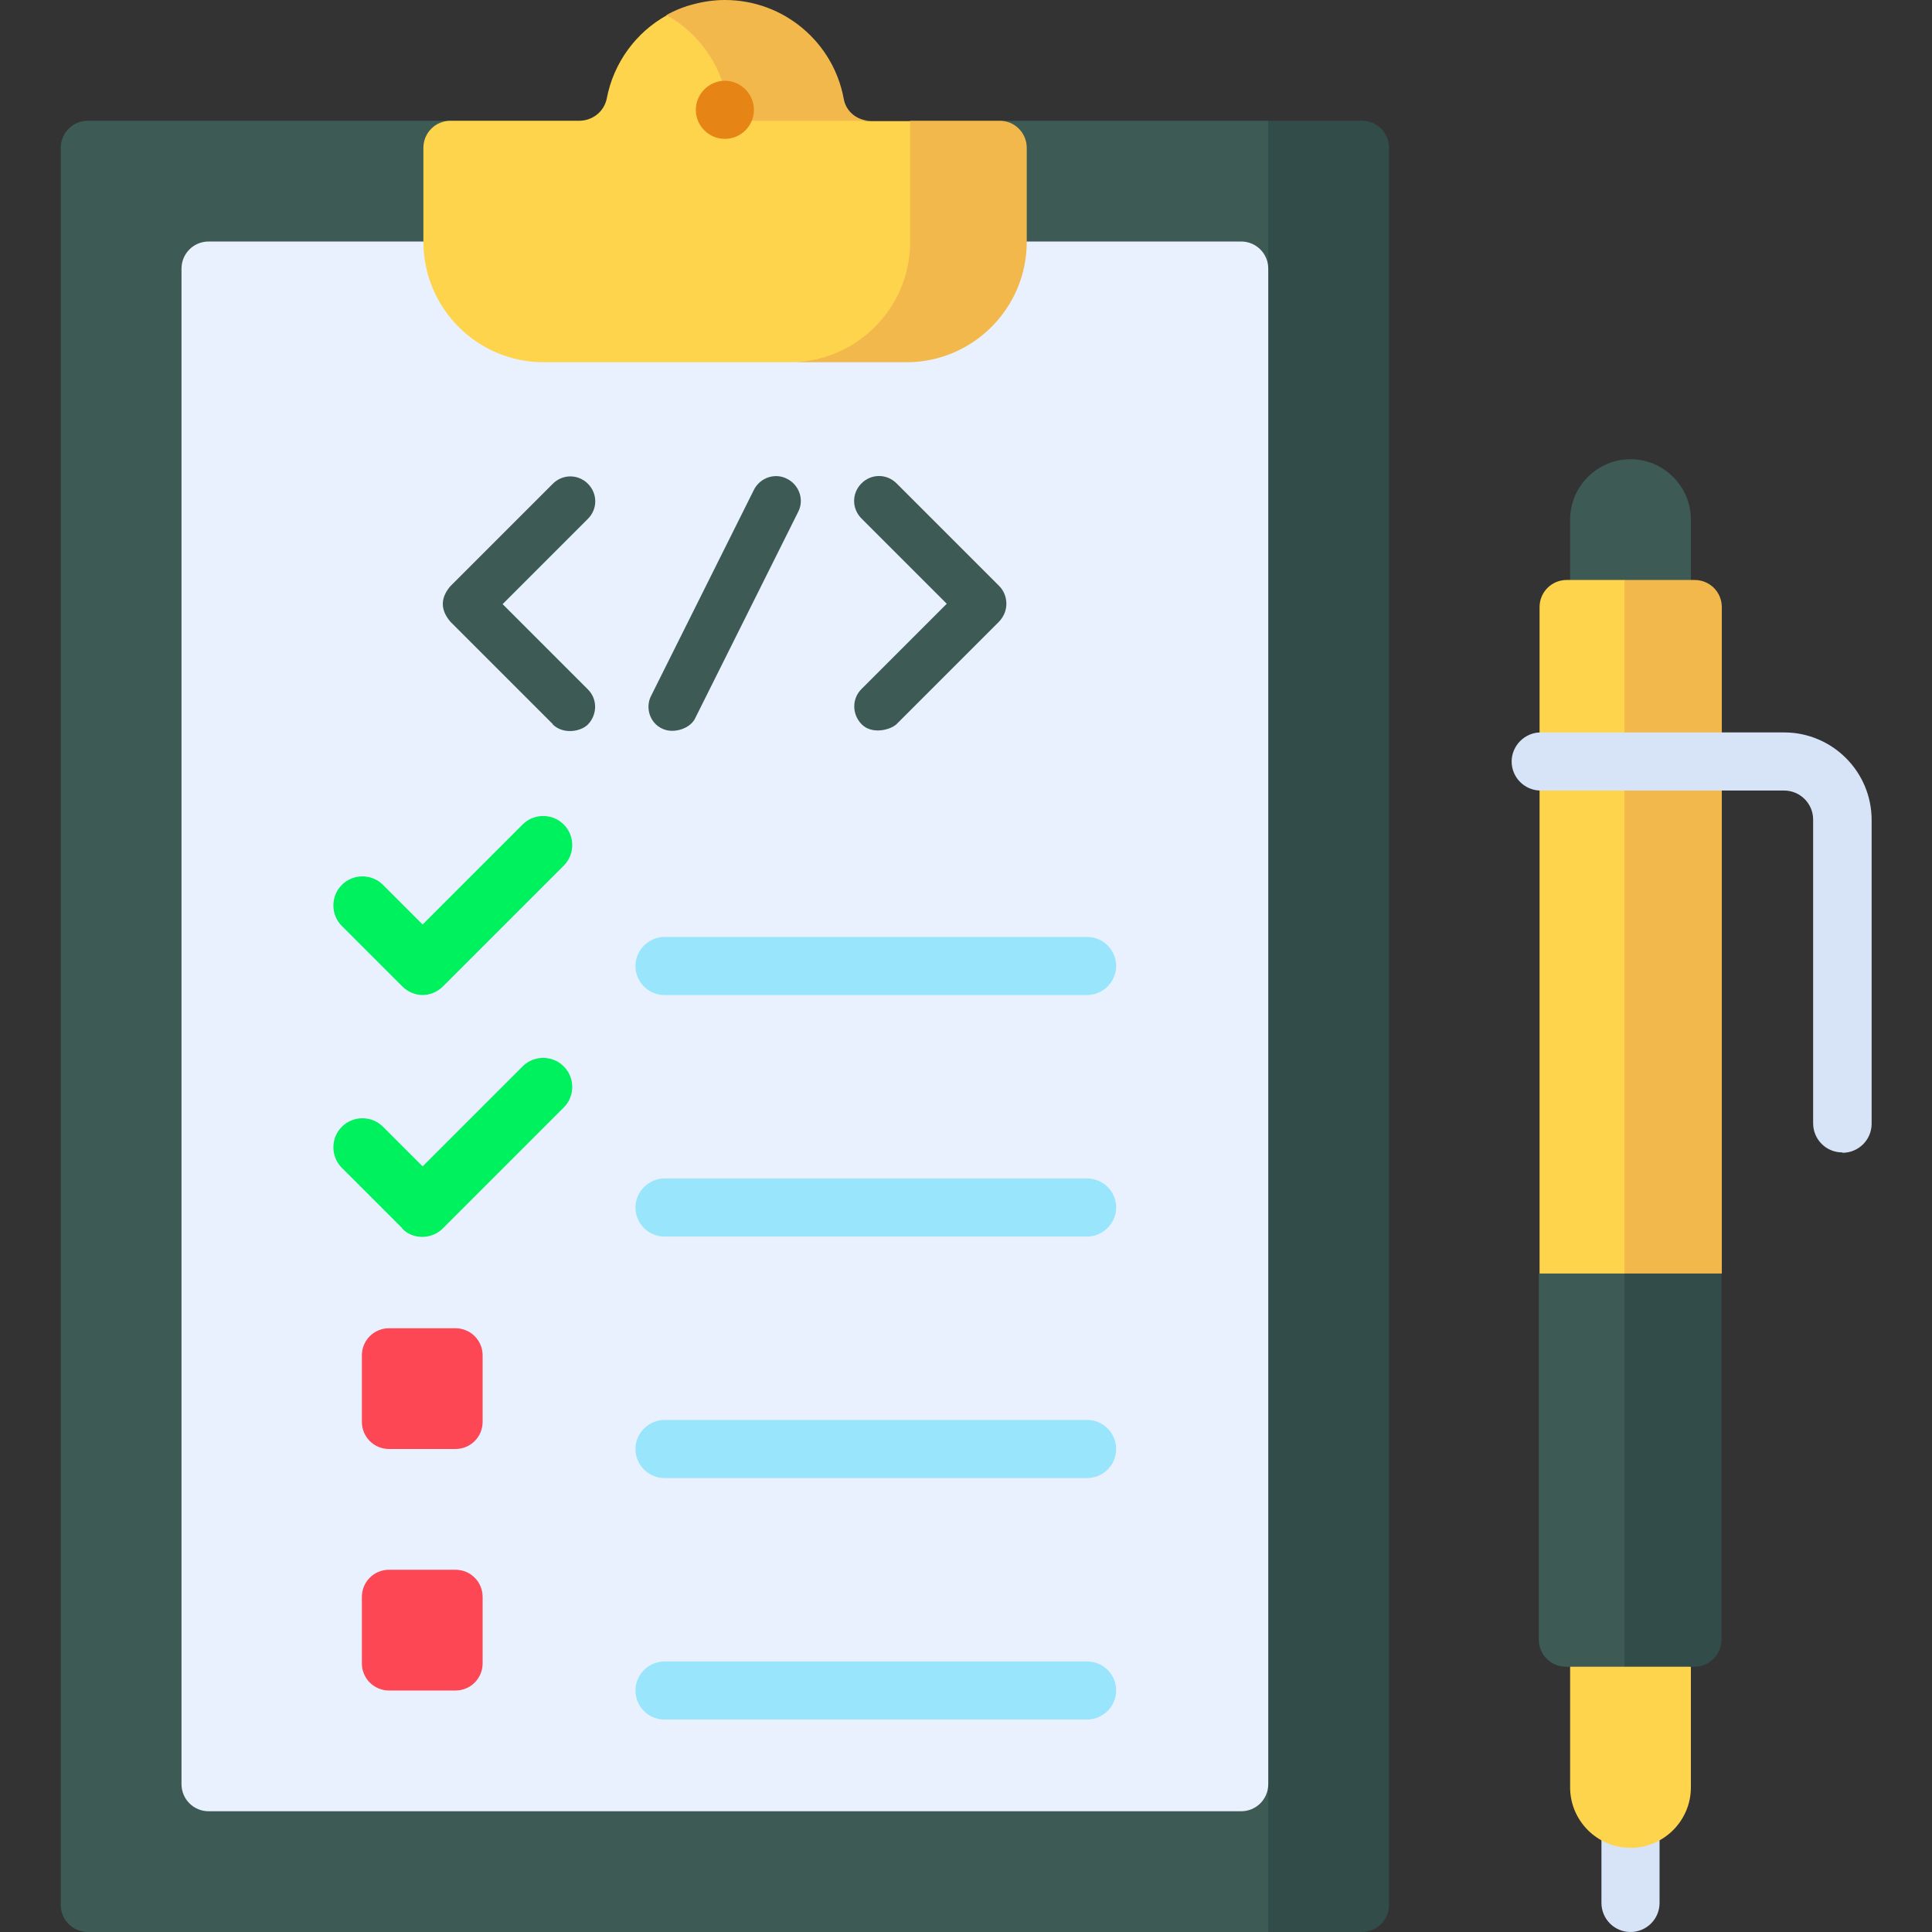
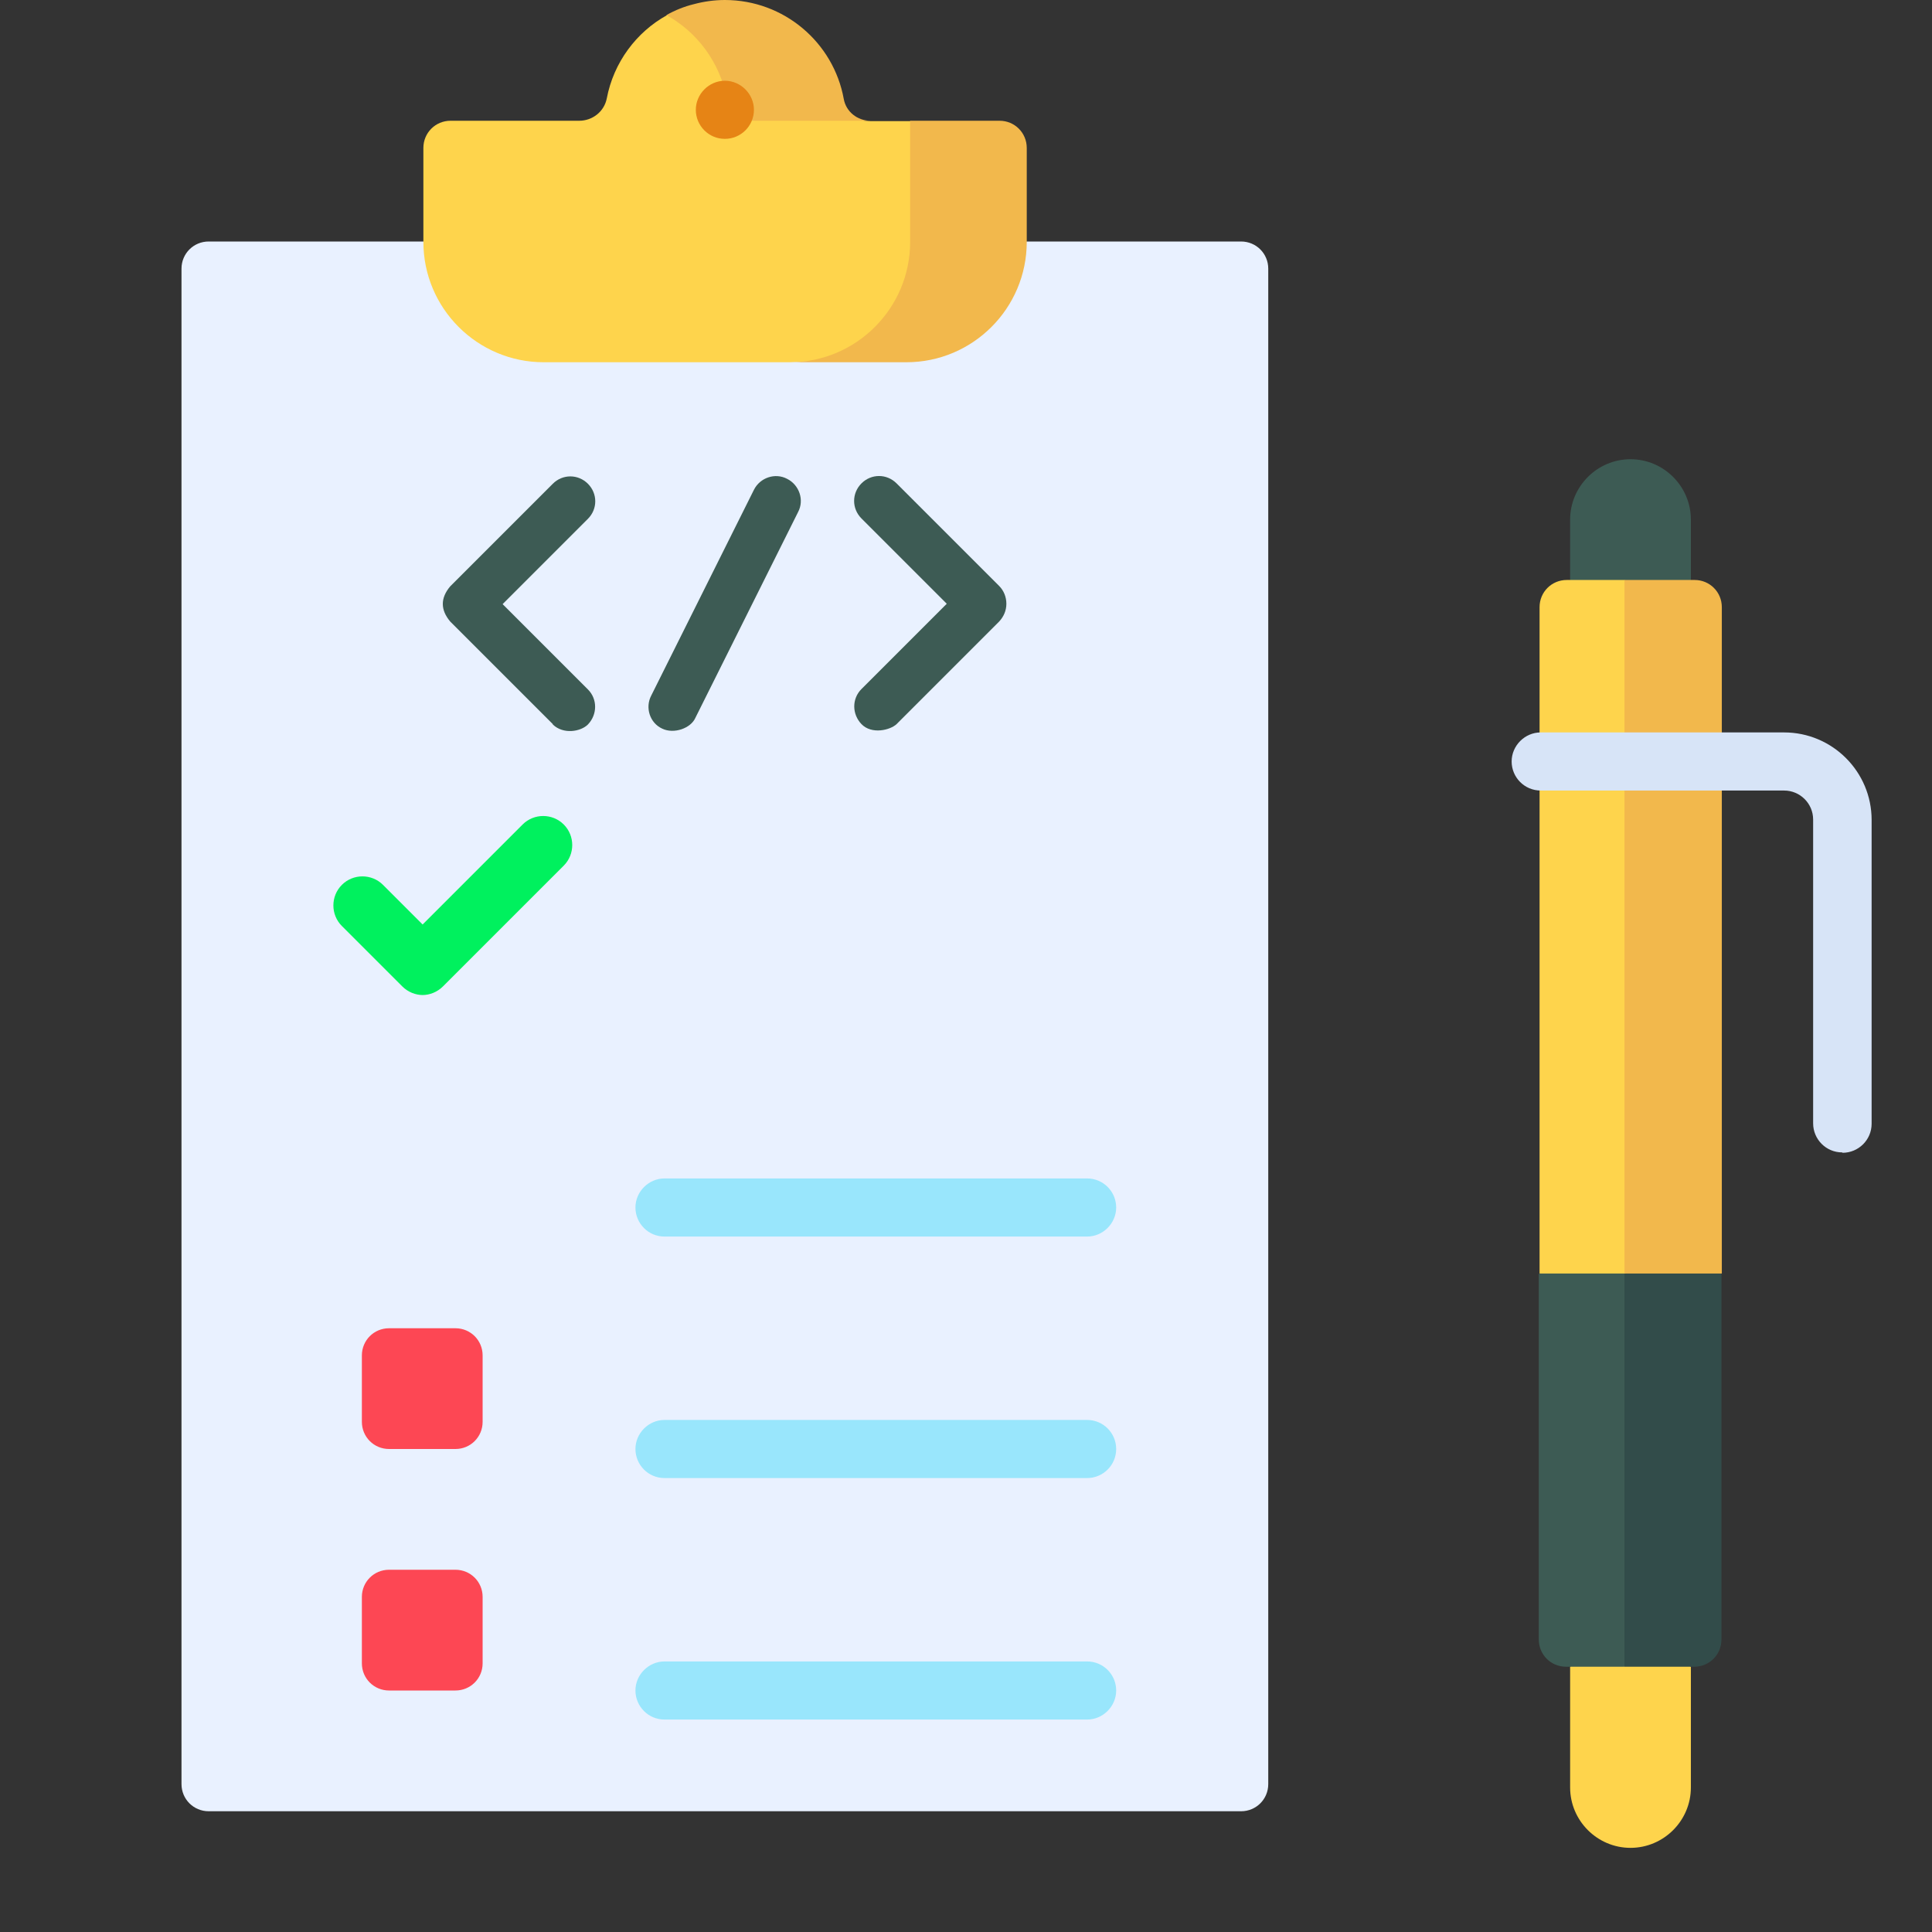
<svg xmlns="http://www.w3.org/2000/svg" viewBox="0 0 512 512">
  <rect x="0" y="0" width="512" height="512" fill="#333333" stroke="none" />
  <defs>
    <style>      .cls-1 {        fill: #fd4754;      }      .cls-2 {        fill: #3d5b54;      }      .cls-3 {        fill: #e68415;      }      .cls-4 {        fill: #e9f1ff;      }      .cls-5 {        fill: #d7e4f7;      }      .cls-6 {        fill: #324c4a;      }      .cls-7 {        fill: #f2b84c;      }      .cls-8 {        fill: #00f15e;      }      .cls-9 {        fill: #99e6fc;      }      .cls-10 {        fill: #fed44c;      }    </style>
  </defs>
  <g>
    <g id="Capa_1">
      <g>
-         <path class="cls-5" d="M432.1,512c-4.3,0-7.7-3.5-7.7-7.7v-22.3c0-4.3,3.5-7.7,7.7-7.7s7.7,3.5,7.7,7.7v22.3c0,4.3-3.5,7.7-7.7,7.7Z" />
        <path class="cls-2" d="M448.1,153.7l-17.6,10.3-14.4-10.3v-16c0-8.8,7.2-16,16-16s16,7.2,16,16v16Z" />
        <path class="cls-10" d="M432.1,489.7c-8.8,0-16-7.2-16-16v-32l14.4-10.3,17.6,10.3v32c0,8.8-7.2,16-16,16Z" />
        <path class="cls-2" d="M445.9,431.4l-15.5,10.3h-15.4c-4,0-7.2-3.2-7.2-7.2v-96.9l38-10.3v104.2Z" />
        <path class="cls-6" d="M430.5,337.5v104.2h18.5c4,0,7.2-3.2,7.2-7.2v-96.9l-12.9-10.3-12.9,10.3Z" />
        <path class="cls-10" d="M415.1,153.7h15.4l15.5,10.3v163.2l-15.4,10.3h-22.6v-176.6c0-4,3.2-7.2,7.2-7.2h0Z" />
        <path class="cls-7" d="M430.5,153.7v183.8h25.8v-176.6c0-4-3.2-7.2-7.2-7.2h-18.5Z" />
-         <path class="cls-2" d="M357.8,501.7l-21.7,10.3H23.3c-4,0-7.2-3.2-7.2-7.2V39.2c0-4,3.2-7.2,7.2-7.2h96l72.8,20.6,72.8-20.6h71.2l21.7,10.3v459.4Z" />
-         <path class="cls-6" d="M336.1,32v480h24.8c4,0,7.2-3.2,7.2-7.2V39.2c0-4-3.2-7.2-7.2-7.2h-24.8Z" />
        <path class="cls-4" d="M328.8,480H55.3c-4,0-7.2-3.2-7.2-7.2V71.2c0-4,3.2-7.2,7.2-7.2h273.6c4,0,7.2,3.2,7.2,7.2v401.6c0,4-3.2,7.2-7.2,7.2Z" />
        <path class="cls-10" d="M261.8,42.3v21.8c0,17.6-14.3,30.9-31.9,30.9l-20.6,1h-65.2c-17.6,0-31.9-14.3-31.9-31.9v-24.9c0-4,3.2-7.2,7.2-7.2h34.1c3.5,0,6.6-2.4,7.3-5.9,1.8-9.5,7.8-17.6,16-22.1,2.3-1.3,30.6-1.9,36.6,22.3.8,3.3,13.9,5.8,17.4,5.8h10.5l20.6,10.3Z" />
        <path class="cls-7" d="M230.6,32h-30.7c-3.5,0-6.6-2.4-7.3-5.9-1.8-9.5-7.8-17.6-16-22.1,2.3-1.3,4.8-2.3,7.3-2.9C186.5.4,189.3,0,192.1,0c15.7,0,28.8,11.3,31.5,26.2.6,3.4,3.6,5.8,7.1,5.8h0Z" />
        <path class="cls-7" d="M241.2,32v32.1c0,17.6-14.3,31.9-31.9,31.9h30.9c17.6,0,31.9-14.3,31.9-31.9v-24.9c0-4-3.2-7.2-7.2-7.2h-23.7Z" />
        <path class="cls-8" d="M112.1,263.7c-2,0-4-.8-5.5-2.3l-16-16c-3-3-3-7.9,0-10.9,3-3,7.9-3,10.9,0l10.5,10.5,26.5-26.5c3-3,7.9-3,10.9,0,3,3,3,7.9,0,10.9l-32,32c-1.5,1.5-3.5,2.3-5.5,2.3Z" />
-         <path class="cls-8" d="M106.6,325.5l-16-16c-3-3-3-7.9,0-10.9,3-3,7.9-3,10.9,0l10.5,10.5,26.5-26.5c3-3,7.9-3,10.9,0,3,3,3,7.9,0,10.9l-32,32c-2.8,2.9-7.9,3.2-10.9,0Z" />
        <path class="cls-1" d="M120.7,384h-17.6c-4,0-7.2-3.2-7.2-7.2v-17.6c0-4,3.2-7.2,7.2-7.2h17.6c4,0,7.2,3.2,7.2,7.2v17.6c0,4-3.2,7.2-7.2,7.2Z" />
        <g>
-           <path class="cls-9" d="M288.1,263.7h-112c-4.3,0-7.7-3.5-7.7-7.7s3.5-7.7,7.7-7.7h112c4.3,0,7.7,3.5,7.7,7.7s-3.5,7.7-7.7,7.7Z" />
-           <path class="cls-9" d="M288.1,327.7h-112c-4.3,0-7.7-3.5-7.7-7.7s3.5-7.7,7.7-7.7h112c4.3,0,7.7,3.5,7.7,7.7s-3.5,7.7-7.7,7.7Z" />
+           <path class="cls-9" d="M288.1,327.7h-112c-4.3,0-7.7-3.5-7.7-7.7s3.5-7.7,7.7-7.7h112c4.3,0,7.7,3.5,7.7,7.7s-3.5,7.7-7.7,7.7" />
          <path class="cls-9" d="M288.1,391.7h-112c-4.3,0-7.7-3.5-7.7-7.7s3.5-7.7,7.7-7.7h112c4.3,0,7.7,3.5,7.7,7.7,0,4.3-3.5,7.7-7.7,7.7Z" />
          <path class="cls-9" d="M288.1,455.7h-112c-4.3,0-7.7-3.5-7.7-7.7s3.5-7.7,7.7-7.7h112c4.3,0,7.7,3.5,7.7,7.7s-3.5,7.7-7.7,7.7Z" />
        </g>
        <path class="cls-1" d="M120.7,448h-17.6c-4,0-7.2-3.2-7.2-7.2v-17.6c0-4,3.2-7.2,7.2-7.2h17.6c4,0,7.2,3.2,7.2,7.2v17.6c0,4-3.2,7.2-7.2,7.2Z" />
        <g>
          <path class="cls-2" d="M146.5,191.9l-27.2-27.2c-2.6-3.1-2.6-6.2,0-9.3l27.2-27.2c2.6-2.6,6.7-2.6,9.3,0,2.6,2.6,2.6,6.7,0,9.3l-22.6,22.6,22.6,22.6c2.6,2.6,2.5,6.7,0,9.3-1.9,1.9-6.5,2.7-9.3,0h0Z" />
          <path class="cls-2" d="M175.5,193.1c-3.3-1.5-4.6-5.6-2.9-8.8l27.2-54.5c1.6-3.2,5.6-4.6,8.8-2.9,3.2,1.6,4.6,5.6,2.9,8.8l-27.2,54.5c-1.2,2.8-5.7,4.4-8.8,2.9h0Z" />
          <path class="cls-2" d="M228.3,191.9c-2.5-2.6-2.6-6.7,0-9.3l22.6-22.6-22.6-22.6c-2.6-2.6-2.6-6.7,0-9.3,2.6-2.6,6.7-2.6,9.3,0l27.2,27.2c1.2,1.2,1.9,2.9,1.9,4.7s-.7,3.4-1.9,4.7l-27.2,27.2c-1.7,1.6-6.6,2.8-9.3,0h0Z" />
        </g>
        <path class="cls-5" d="M488.2,305.4c-4.3,0-7.7-3.5-7.7-7.7v-80.5c0-4.3-3.5-7.7-7.7-7.7h-64.5c-4.3,0-7.7-3.5-7.7-7.7s3.5-7.7,7.7-7.7h64.5c12.8,0,23.2,10.4,23.2,23.2v80.5c0,4.3-3.5,7.7-7.7,7.7Z" />
        <path class="cls-3" d="M192.1,36.8c-4.3,0-7.7-3.5-7.7-7.7s3.5-7.7,7.7-7.7,7.7,3.5,7.7,7.7c0,4.3-3.5,7.7-7.7,7.7Z" />
      </g>
    </g>
  </g>
</svg>